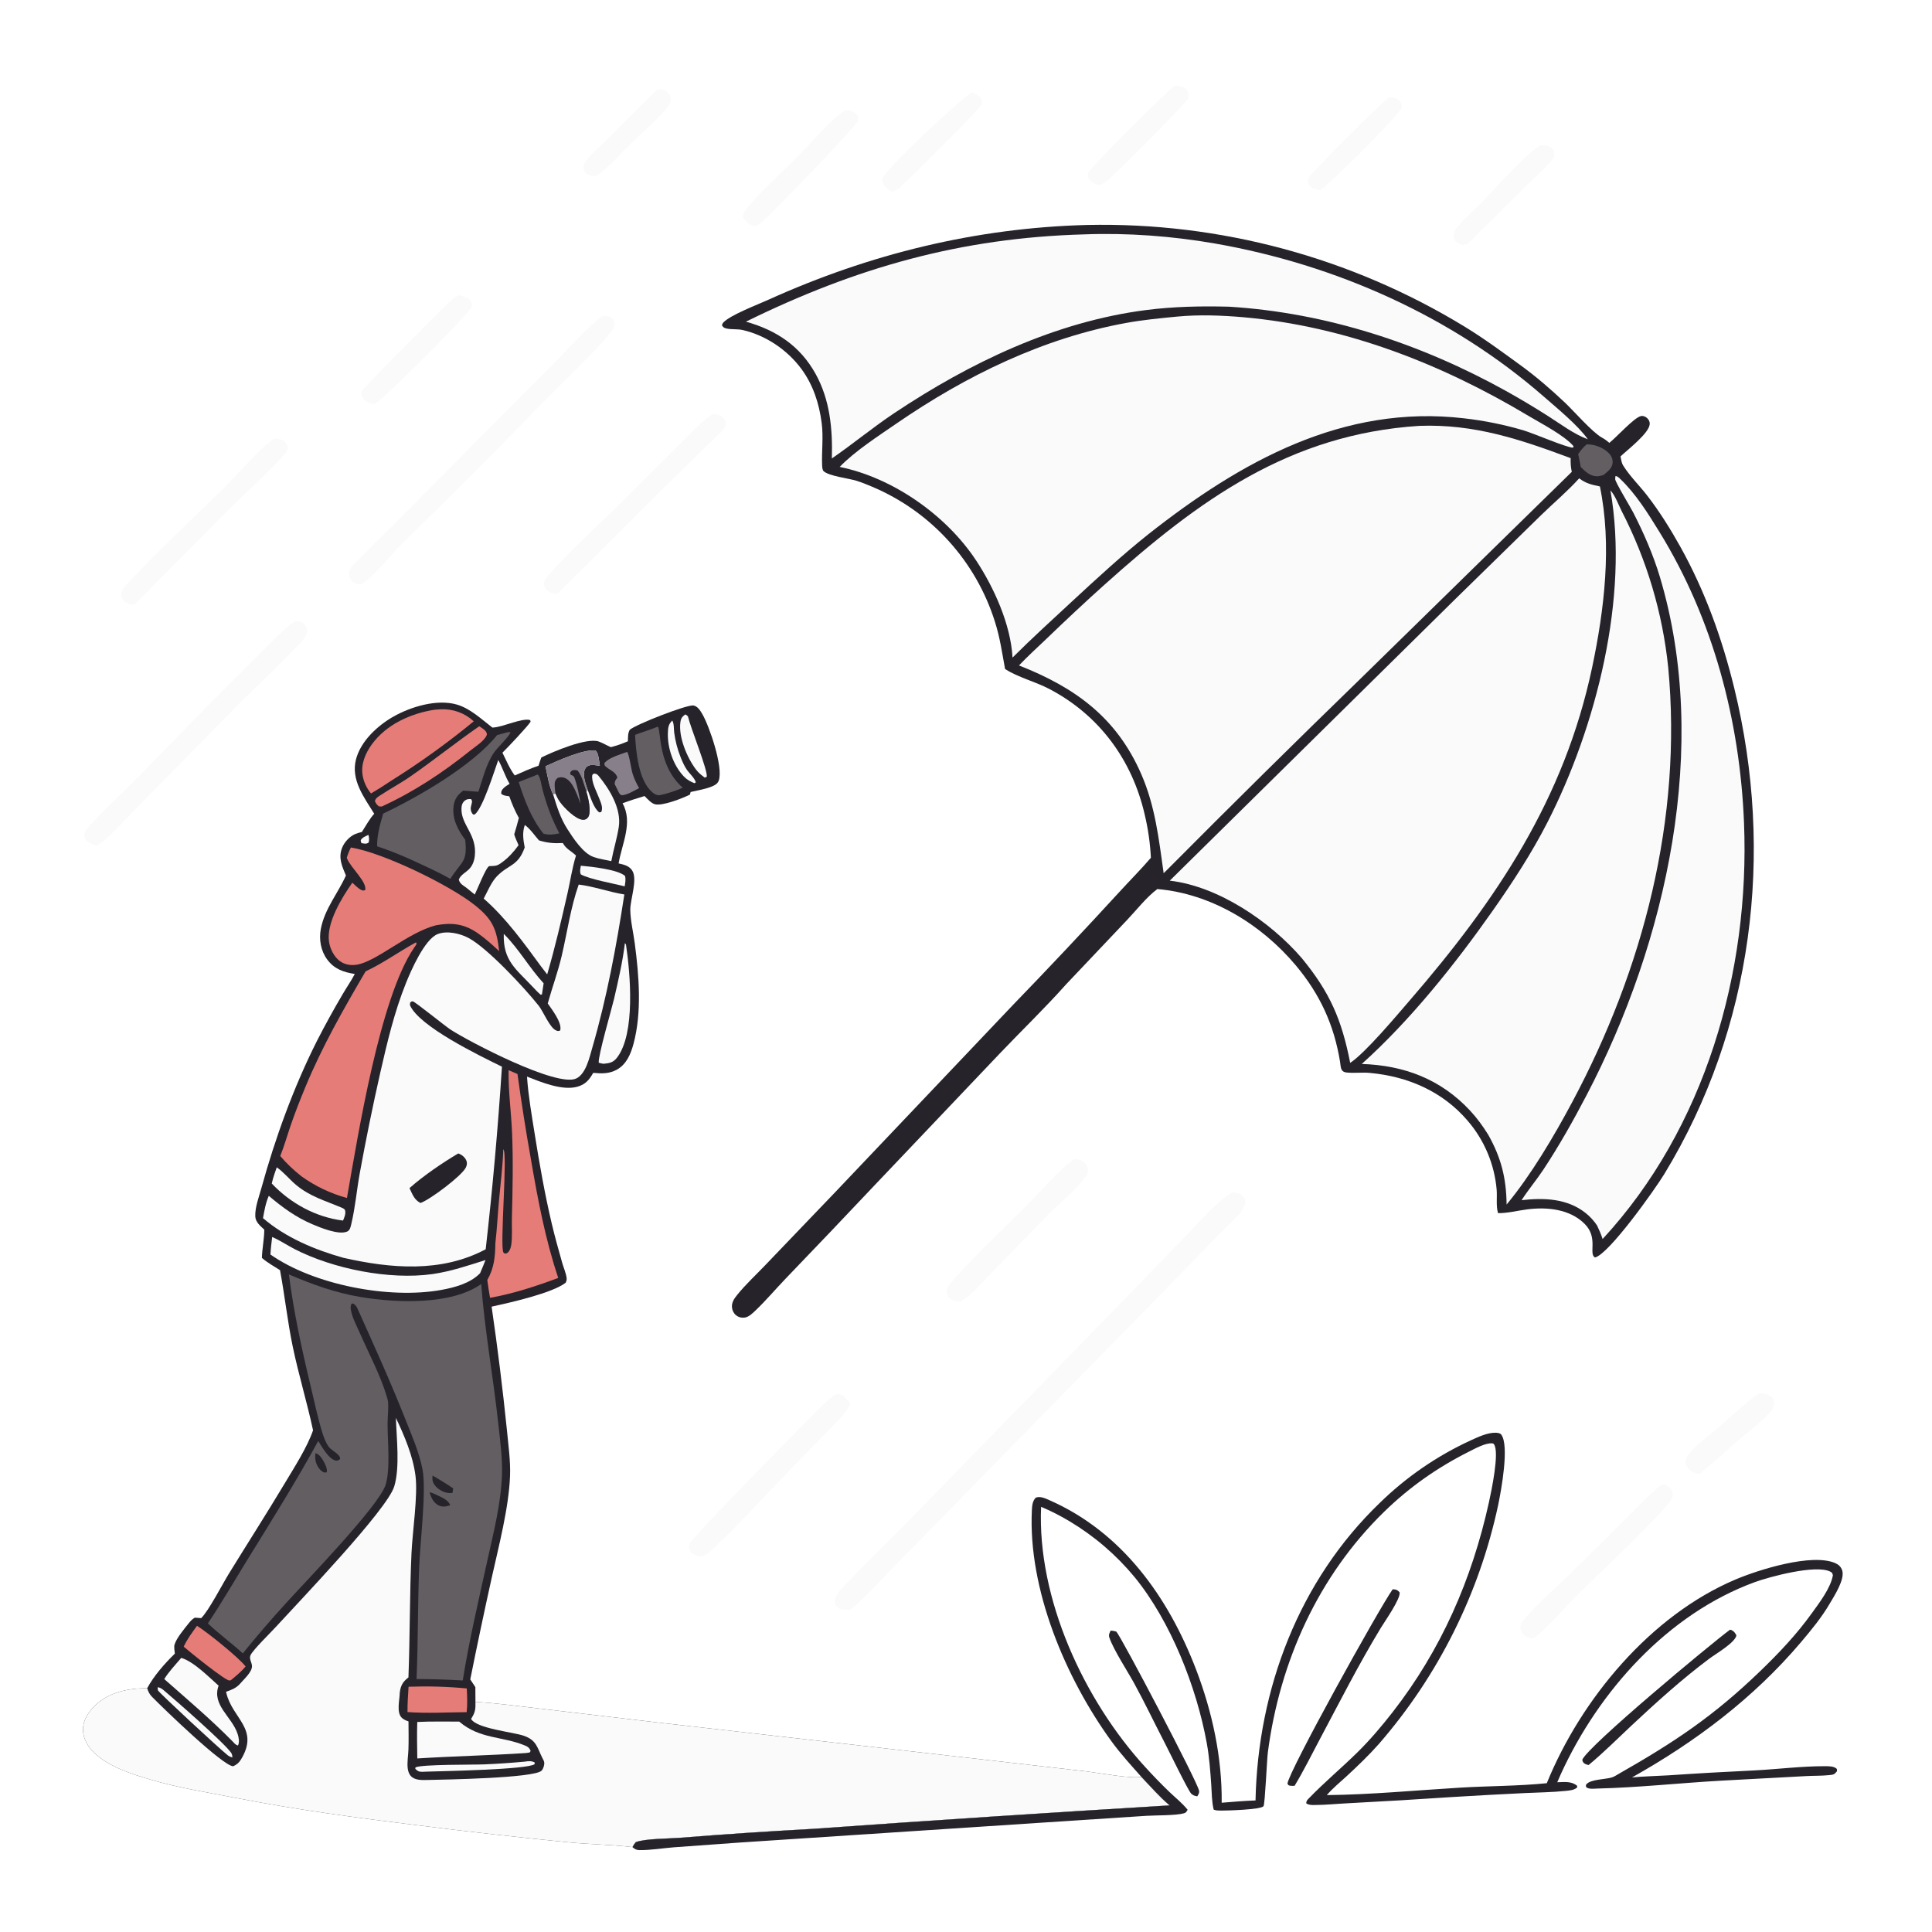
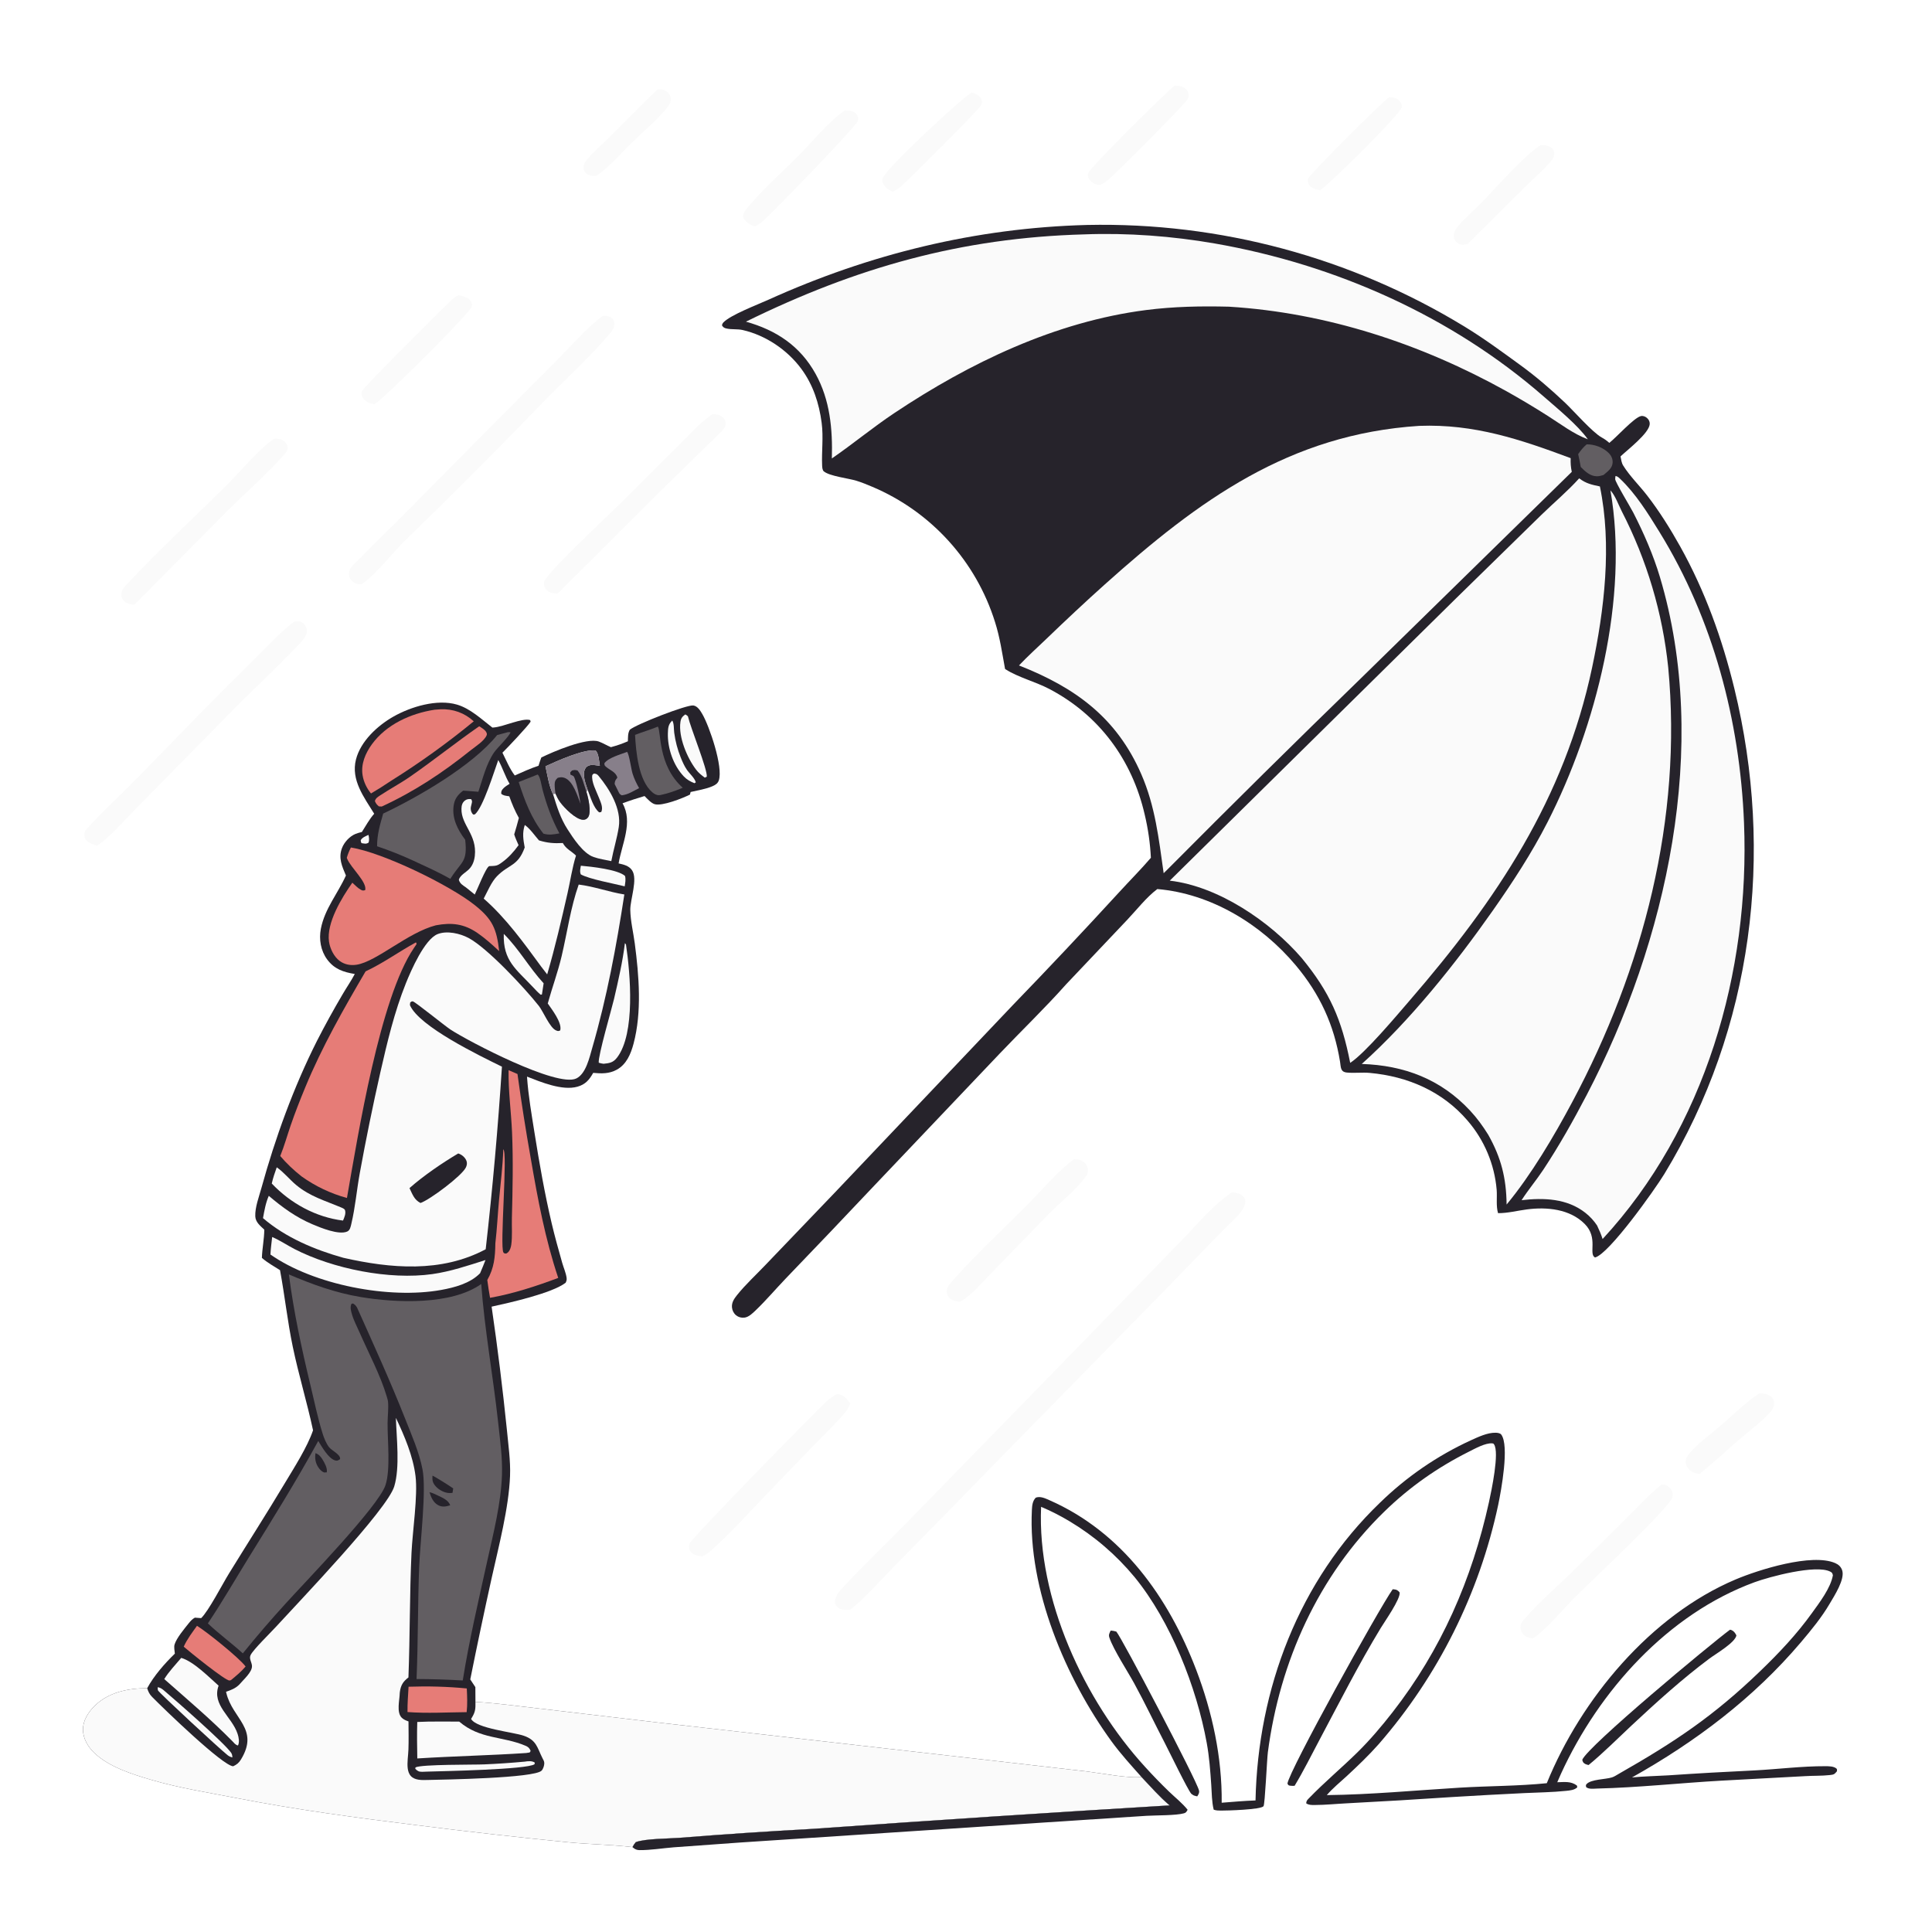
<svg xmlns="http://www.w3.org/2000/svg" version="1.1" style="display: block;" viewBox="0 0 2048 2048" width="1024" height="1024">
  <path transform="translate(0,0)" fill="rgb(255,255,255)" d="M 0 0 L 2048 0 L 2048 2048 L 0 2048 L 0 0 z" />
  <path transform="translate(0,0)" fill="rgb(38,35,43)" d="M 1152.38 238.467 C 1293.3 235.419 1432.13 272.802 1552.46 346.191 C 1573.02 358.722 1592.33 372.978 1611.78 387.135 C 1628.53 399.326 1643.94 412.629 1658.98 426.86 C 1668.32 435.697 1688.2 458.488 1697.95 463.78 C 1701 465.435 1703.36 467.17 1705.95 469.468 C 1713.68 463.36 1731.91 442.974 1739.29 441.103 C 1741.57 440.523 1744.09 441.507 1745.8 442.988 C 1747.73 444.667 1748.93 446.904 1748.78 449.515 C 1748.2 459.291 1725.06 476.893 1717.82 483.83 C 1718.55 487.199 1718.81 490.589 1720.69 493.582 C 1727.71 504.804 1737.88 514.706 1746.01 525.209 C 1758.99 541.963 1770.67 560.669 1781.01 579.18 C 1807.47 626.566 1825.65 677.296 1838.48 729.862 C 1881.12 904.605 1858.22 1090.11 1764.25 1244.5 C 1754.32 1260.81 1705.66 1329.37 1690.79 1332.99 C 1683.6 1329.26 1694.54 1312.27 1679.95 1297.52 C 1664.15 1281.54 1639.76 1279.26 1618.61 1282.02 C 1608.37 1283.36 1598.37 1286.05 1587.99 1285.99 C 1585.75 1278.53 1587.14 1269.16 1586.54 1261.32 C 1584.25 1234.22 1573.46 1208.53 1555.7 1187.94 C 1529.09 1156.85 1492.28 1141.02 1452.06 1137.33 C 1443.99 1136.58 1435.87 1137.74 1427.8 1136.95 C 1420.75 1136.27 1421.47 1131.42 1420.51 1125.5 C 1414.15 1086.34 1399.18 1053.86 1373.59 1023.33 C 1337.16 979.893 1283.95 947.277 1226.8 942.439 C 1215.14 951.22 1205.11 964.267 1195.07 974.867 L 1130.17 1043.38 C 1107.67 1068.67 1083.05 1092.33 1059.7 1116.86 L 926.784 1256.76 C 895.753 1289.67 864.552 1322.42 833.183 1355 C 822.426 1366.21 812.167 1378.36 800.961 1389.09 C 797.796 1392.12 793.547 1396.32 788.976 1396.75 C 785.722 1397.05 782.827 1396.32 780.288 1394.27 C 777.783 1392.23 776.252 1389.2 775.933 1386.01 C 775.411 1380.78 778.17 1376.74 781.298 1372.83 C 790.309 1361.58 801.626 1351.23 811.564 1340.75 L 885.002 1264.12 L 1073.23 1065.88 C 1111.48 1026.34 1149.2 986.284 1186.38 945.737 C 1197.51 933.544 1209.26 921.814 1219.99 909.286 C 1219.22 893.869 1217.03 878.557 1213.45 863.541 C 1200.12 805.507 1165.23 758.045 1112.18 730.256 C 1097.91 722.782 1078.94 717.838 1066.29 709.695 C 1065.99 709.501 1065.7 709.296 1065.4 709.096 C 1062.3 692.208 1060.01 675.866 1054.77 659.404 C 1034.58 594.809 986.993 542.368 924.657 516.017 C 919.127 513.697 913.505 511.346 907.768 509.596 C 899.025 506.93 879.707 504.846 873.326 499.717 C 871.807 498.496 871.57 495.457 871.493 493.667 C 870.833 478.315 873.016 463.833 870.992 448.236 C 868.315 427.615 861.935 407.953 849.507 391.089 C 834.665 370.948 811.773 355.463 787.315 349.852 C 781.762 348.578 775.914 349.474 770.317 348.276 C 767.71 347.718 766.611 347.072 765.284 344.825 C 765.616 343.585 765.999 342.629 766.914 341.69 C 774.697 333.705 802.982 322.969 814.417 317.792 C 921.606 269.261 1034.55 241.525 1152.38 238.467 z" />
  <path transform="translate(0,0)" fill="rgb(250,250,250)" d="M 1504.52 451.428 C 1562.71 449.286 1611.41 465.651 1664.96 485.663 C 1664.8 490.814 1665.07 495.106 1666.15 500.18 L 1442.32 719.317 C 1373.62 785.993 1305.52 853.287 1238.04 921.191 L 1233.53 925.633 C 1228.36 889.259 1224.65 854.714 1209.77 820.584 C 1183.57 760.475 1139.6 728.739 1080.17 705.403 C 1089.35 695.648 1099.39 686.68 1109.04 677.393 C 1129.49 657.714 1150.06 638.391 1171.21 619.449 C 1270.81 530.244 1366.68 460.288 1504.52 451.428 z" />
  <path transform="translate(0,0)" fill="rgb(250,250,250)" d="M 1674 507.062 C 1681.25 512.566 1687.24 513.814 1695.95 515.641 C 1708.85 577.704 1700.69 646.249 1687.71 707.604 C 1658.21 846.975 1586.55 953.811 1494.67 1060.14 C 1480.46 1076.59 1447.28 1116.24 1431.26 1126.68 C 1422.2 1080.7 1409.81 1051.98 1379.81 1015.5 C 1346.43 976.849 1291.5 939.523 1240 933.536 L 1543.04 634.686 L 1633.84 545.87 C 1647.12 532.919 1661.59 520.824 1674 507.062 z" />
-   <path transform="translate(0,0)" fill="rgb(250,250,250)" d="M 1248.07 335.579 C 1271.06 333.399 1295.46 334.283 1318.47 336.322 C 1426.27 345.876 1527.92 385.612 1620.24 440.844 C 1633.54 448.798 1658.48 461.6 1668.04 473.024 L 1667.47 474.567 C 1660.41 474.418 1625.75 459.387 1614.87 456.165 C 1594.38 450.128 1573.4 445.877 1552.18 443.459 C 1423.6 428.371 1314.92 489.383 1217.46 566.179 C 1189.37 588.547 1162.88 613.006 1136.54 637.377 C 1115.24 657.085 1093.9 676.584 1073.32 697.058 C 1071.46 662.155 1053.72 622.921 1034.76 594.159 C 1003.2 546.26 946.658 506.479 890.1 494.955 C 905.968 478.395 931.287 462.051 950.295 448.964 C 1023.88 398.302 1105.68 358.319 1194.09 342.272 C 1211.95 339.031 1230.02 337.321 1248.07 335.579 z" />
  <path transform="translate(0,0)" fill="rgb(250,250,250)" d="M 1707.13 519.833 C 1712.04 524.939 1715.88 535.604 1719.17 542.059 C 1745.73 593.646 1762.42 649.743 1768.37 707.459 C 1783.5 867.628 1741.94 1027.09 1666.77 1167.96 C 1647.46 1204.16 1623.16 1245.39 1597.06 1276.86 C 1596.73 1248.9 1591.33 1227.29 1577.61 1202.93 C 1571.91 1193.74 1565.79 1185.29 1558.41 1177.36 C 1527.32 1143.98 1488.54 1129.3 1443.51 1127.84 C 1494.82 1081.83 1542.64 1021.9 1582.33 965.386 C 1603.37 935.423 1623.72 904.287 1640.39 871.645 C 1692.07 770.432 1726.97 633.16 1707.13 519.833 z" />
  <path transform="translate(0,0)" fill="rgb(250,250,250)" d="M 1149.37 248.449 C 1195.03 246.686 1242.92 250.284 1287.91 258.136 C 1415.38 280.386 1538.92 335.161 1636.74 420.621 C 1650.52 432.662 1672.86 450.957 1683.18 465.679 C 1668.07 460.064 1654.34 449.527 1640.79 440.908 C 1626.41 431.738 1611.76 422.991 1596.87 414.678 C 1506.45 364.419 1406.27 331.46 1302.73 325.099 C 1273.34 324.366 1244.09 324.912 1214.89 328.66 C 1118.48 341.04 1027.91 384.56 947.78 438.037 C 925.13 453.154 904.198 470.562 881.801 485.974 C 882.675 454.875 879.911 423.947 864.505 396.22 C 848.023 366.557 822.742 349.972 790.726 340.977 C 907.271 283.699 1018.76 252.009 1149.37 248.449 z" />
  <path transform="translate(0,0)" fill="rgb(250,250,250)" d="M 1712.54 504.527 C 1714.55 504.944 1715.7 505.961 1717.17 507.354 C 1733.93 523.214 1747.09 544.426 1759.15 564.011 C 1815.98 656.315 1844.36 764.035 1848.72 872.003 C 1855.11 1030.18 1807.56 1195.83 1698.83 1313.42 C 1697.21 1308.38 1695.25 1303.81 1692.95 1299.05 C 1689.52 1293.94 1685.52 1289.56 1680.69 1285.74 C 1661.22 1270.33 1636.48 1269.53 1612.93 1272.25 C 1620.07 1261.14 1628.74 1250.88 1636.05 1239.82 C 1652.81 1214.47 1667.9 1187.64 1681.96 1160.73 C 1766.78 998.439 1813.17 790.748 1759.59 611.718 C 1752.6 588.34 1742.43 564.997 1731.29 543.289 C 1728.46 537.783 1712.43 511.382 1712.16 507.958 C 1712.07 506.811 1712.41 505.671 1712.54 504.527 z" />
  <path transform="translate(0,0)" fill="rgb(98,94,98)" d="M 1681.95 471.028 C 1690.18 470.891 1699.39 474.315 1705.27 480.198 C 1708.09 483.022 1709.7 486.495 1709.44 490.538 C 1709.05 496.577 1703.94 499.968 1699.73 503.554 C 1697.45 504.214 1695.12 504.896 1692.73 504.869 C 1685.54 504.79 1680.4 499.783 1675.65 495.01 C 1674.94 490.437 1673.87 485.904 1672.91 481.374 C 1675.69 477.491 1678.22 474.099 1681.95 471.028 z" />
  <path transform="translate(0,0)" fill="rgb(38,35,43)" d="M 396.661 862.607 C 385.941 845.15 371.783 826.875 377.343 805.074 C 382.284 785.703 400.179 769.185 417.008 759.635 C 435.507 749.137 463.267 740.713 484.403 746.902 C 498.553 751.046 510.499 762.446 521.936 771.265 L 523.412 771.158 C 534.059 770.342 553.667 760.775 561.995 763.319 L 562.473 764.998 C 559.559 769.809 537.806 792.822 532.597 797.904 C 536.61 805.897 540.249 814.918 545.677 822.031 C 553.972 818.369 562.214 814.533 570.854 811.742 C 571.797 808.823 572.67 805.857 573.794 803.004 C 585.882 796.977 622.308 781.43 634.867 786.097 C 639.261 787.729 643.284 790.231 647.592 792.029 C 653.86 790.344 659.637 788.381 665.584 785.78 C 665.741 781.553 665.426 777.326 667.593 773.569 C 674.257 767.85 728.042 746.828 734.979 747.828 C 739.471 748.477 742.488 753.499 744.549 757.052 C 751.901 769.722 766.822 812.974 761.955 827.286 C 760.847 830.543 758.318 832.077 755.327 833.391 C 748.156 836.542 739.708 837.715 732.098 839.555 L 731.364 842.299 C 723.832 846.11 701.701 854.91 693.86 852.428 C 690.131 851.248 685.962 846.6 683.246 843.836 C 675.358 846.157 667.628 848.657 659.924 851.533 C 671.251 871.649 659.286 894.33 655.756 915.258 C 661.123 916.454 666.666 917.691 669.966 922.493 C 676.379 931.825 667.952 953.464 668.14 964.635 C 668.335 976.202 671.363 988.483 672.881 1000.01 C 677.384 1034.19 680.544 1072.91 671.568 1106.44 C 668.676 1117.24 664.118 1128.26 653.823 1133.92 C 645.775 1138.35 637.632 1138.1 628.822 1137.29 C 624.629 1144.71 620.606 1149.54 612.131 1151.94 C 596.006 1156.49 573.473 1147.03 558.65 1141.26 C 560.013 1161.39 563.525 1181.41 566.689 1201.31 C 571.756 1233.19 577.418 1265.45 584.83 1296.87 C 588.125 1310.84 592.022 1324.73 595.929 1338.54 C 597.369 1343.63 599.894 1349.26 600.602 1354.43 C 600.924 1356.78 600.53 1357.65 599.624 1359.75 C 585.366 1370.83 540.114 1380.97 521.134 1385.11 C 527.464 1428.45 532.857 1471.93 537.309 1515.5 C 538.814 1531.74 541.302 1548.34 540.664 1564.64 C 539.333 1598.68 528.645 1639.09 521.214 1672.64 C 513.283 1708.44 505.713 1744.31 498.503 1780.26 L 503.905 1788.42 L 503.994 1804.08 C 525.503 1805.29 546.736 1808.27 568.127 1810.7 L 696.014 1825.77 L 1052.93 1866.4 L 1152.39 1877.84 C 1166.4 1879.52 1197.02 1885.47 1209.96 1883.62 C 1219.68 1893.81 1229.08 1904.75 1239.88 1913.79 C 1113.61 1921.4 987.387 1929.69 861.212 1938.69 C 814.147 1941.26 767.116 1944.42 720.13 1948.18 C 708.758 1949.05 683.723 1948.98 673.919 1952.77 C 672.528 1954.49 671.444 1956.03 670.468 1958.01 C 648.113 1955.35 625.152 1955.12 602.661 1952.93 C 549.365 1947.64 496.141 1941.63 443.005 1934.91 C 378.37 1926.94 314.178 1918.4 250.241 1905.92 C 220.333 1900.09 189.838 1895.37 160.585 1886.77 C 140.31 1880.82 115.974 1873.21 100.285 1858.46 C 93.439 1852.03 88.025 1843.13 87.953 1833.5 C 87.879 1823.67 93.733 1814.75 100.539 1808.1 C 115.301 1793.67 136.081 1789.58 156.021 1789.57 C 163.083 1776.48 174.71 1763.21 185.341 1752.93 C 185.073 1750.21 184.265 1745.93 185.028 1743.31 C 187.015 1736.49 195.655 1726.26 200.257 1720.49 C 202.081 1718.2 203.976 1716.19 206.567 1714.78 C 208.804 1714.89 211.013 1715.05 213.241 1715.28 C 221.171 1707.61 235.787 1679.24 242.818 1667.82 C 262.441 1635.95 282.626 1604.49 301.855 1572.36 C 311.775 1555.78 325.719 1534.14 331.838 1516.18 C 325.484 1486.49 316.571 1457.41 310.36 1427.66 C 304.733 1400.7 301.879 1373.45 296.826 1346.44 C 290.484 1342.35 283.232 1338.42 277.62 1333.4 C 277.929 1323.37 280.087 1313.44 280.153 1303.47 C 275.968 1299.49 270.854 1295.6 270.609 1289.33 C 270.237 1279.81 274.546 1268.62 277.077 1259.46 C 291.759 1206.26 311.188 1152.64 336.034 1103.31 C 344.677 1086.42 353.83 1069.81 363.482 1053.48 C 367.578 1046.46 372.305 1039.65 376.089 1032.48 C 364.066 1030.5 354.341 1027.33 346.754 1016.99 C 339.953 1007.72 337.98 995.691 340.125 984.527 C 344.197 963.332 358.109 947.165 366.692 928.08 C 362.591 918.343 358.479 909.524 362.55 898.92 C 364.931 892.717 370.637 886.535 376.815 883.989 C 378.99 883.093 381.338 882.505 383.615 881.927 C 387.76 875.476 391.552 868.324 396.661 862.607 z" />
  <path transform="translate(0,0)" fill="rgb(250,250,250)" d="M 419.658 1503 C 428.77 1522.15 437.833 1543.51 440.463 1564.64 C 443.063 1585.54 437.247 1623.36 436.198 1646.35 C 434.192 1690.29 434.63 1734.23 432.96 1778.16 C 427.232 1782.57 424.838 1786.4 423.85 1793.62 C 423.795 1794.02 423.772 1794.43 423.733 1794.83 C 423.625 1802.27 420.046 1815.17 425.949 1820.96 C 427.919 1822.89 430.48 1823.83 433.013 1824.78 C 433.079 1834.69 433.304 1844.67 432.958 1854.57 C 432.735 1860.94 431.423 1868.23 432.197 1874.5 C 432.562 1877.46 433.515 1880.54 435.598 1882.75 C 439.877 1887.29 447.266 1886.98 452.986 1886.85 C 470.656 1886.47 566.083 1884.91 574.06 1876.99 C 575.798 1875.27 576.962 1871.54 576.969 1869.12 C 576.976 1866.95 575.925 1865.49 574.999 1863.65 C 569.385 1852.5 568.842 1844.67 555.224 1839.96 C 543.773 1836.01 505.029 1832.37 499.364 1822.1 L 500.151 1820.84 C 503.949 1814.6 504.116 1811.34 503.994 1804.08 C 525.503 1805.29 546.736 1808.27 568.127 1810.7 L 696.014 1825.77 L 1052.93 1866.4 L 1152.39 1877.84 C 1166.4 1879.52 1197.02 1885.47 1209.96 1883.62 C 1219.68 1893.81 1229.08 1904.75 1239.88 1913.79 C 1113.61 1921.4 987.387 1929.69 861.212 1938.69 C 814.147 1941.26 767.116 1944.42 720.13 1948.18 C 708.758 1949.05 683.723 1948.98 673.919 1952.77 C 672.528 1954.49 671.444 1956.03 670.468 1958.01 C 648.113 1955.35 625.152 1955.12 602.661 1952.93 C 549.365 1947.64 496.141 1941.63 443.005 1934.91 C 378.37 1926.94 314.178 1918.4 250.241 1905.92 C 220.333 1900.09 189.838 1895.37 160.585 1886.77 C 140.31 1880.82 115.974 1873.21 100.285 1858.46 C 93.439 1852.03 88.025 1843.13 87.953 1833.5 C 87.879 1823.67 93.733 1814.75 100.539 1808.1 C 115.301 1793.67 136.081 1789.58 156.021 1789.57 C 157.206 1793.35 158.43 1795.92 161.215 1798.77 C 173.53 1811.34 236.517 1872.21 247.204 1872.3 C 251.033 1870.52 253.255 1868.71 255.476 1865.06 C 275.201 1832.65 246.485 1822.1 239.939 1794.72 L 239.626 1793.35 C 245.059 1791.47 249.62 1789.78 253.744 1785.63 C 257.887 1780.61 267.544 1772.48 267.107 1765.83 C 266.848 1761.9 263.715 1758.19 265.702 1754.3 C 268.723 1748.38 286.715 1730.83 292.559 1724.44 C 316.76 1697.96 410.438 1600.35 417.909 1575.68 C 424.074 1555.33 420.324 1524.54 419.658 1503 z" />
  <path transform="translate(0,0)" fill="rgb(98,94,98)" d="M 306.218 1350.96 C 331.159 1361.58 355.572 1370.45 382.506 1374.93 C 419.584 1381.09 478.43 1383.74 510.116 1361.08 C 513.611 1409.11 522.795 1459.24 528.032 1507.58 C 530.027 1526 532.72 1544.7 532.124 1563.25 C 531.148 1593.62 523.023 1625.22 516.488 1654.83 C 507.238 1696.75 497.311 1738.98 490.537 1781.36 C 474.229 1780.41 457.899 1779.9 441.563 1779.84 C 443.241 1740.24 442.786 1700.6 444.335 1661 C 445.379 1634.28 452.21 1579.62 447.831 1557.37 C 444.224 1539.06 436.357 1521.28 429.509 1503.96 C 413.756 1464.12 396.011 1425.16 378.489 1386.08 C 377.534 1384.52 376.92 1383.62 375.391 1382.53 C 373.865 1381.44 374.525 1381.7 372.591 1382.07 C 370.847 1385.73 372.057 1389.64 373.15 1393.42 C 375.025 1399.89 378.541 1406.46 381.245 1412.64 C 390.54 1433.92 403.541 1458.32 409.987 1480.42 L 410.492 1482.2 C 410.82 1483.32 411.187 1484.41 411.3 1485.59 C 411.999 1492.92 410.909 1501.07 410.85 1508.47 C 410.702 1527.04 414.118 1557.55 408.628 1574.33 C 401.3 1596.72 323.862 1676.53 303.305 1699.25 C 287.472 1716.58 272.165 1734.38 257.406 1752.63 C 245.382 1741.68 232.137 1732.1 220.344 1720.86 C 235.599 1698.18 249.329 1674.23 263.723 1650.98 C 288.969 1610.2 314.342 1569.57 337.358 1527.47 C 341.13 1533.57 348.025 1545.82 354.994 1548.03 C 357.57 1548.85 358.43 1548.1 360.452 1546.77 C 361.483 1542.04 351.588 1537.68 348.798 1534.06 C 345.776 1530.14 343.522 1524.57 342.045 1519.86 C 336.811 1503.19 333.216 1485.6 329.136 1468.61 C 319.63 1429.02 311.483 1391.41 306.218 1350.96 z" />
  <path transform="translate(0,0)" fill="rgb(38,35,43)" d="M 458.442 1564.26 C 460.045 1564.63 478.007 1575.88 480.418 1577.8 L 479.684 1582.47 C 478.125 1582.64 478.08 1582.7 476.464 1582.68 C 471.245 1582.63 465.234 1579.4 461.841 1575.53 C 458.525 1571.75 458.125 1569.21 458.442 1564.26 z" />
  <path transform="translate(0,0)" fill="rgb(38,35,43)" d="M 455.294 1581.8 C 458.235 1582.42 460.816 1583.69 463.498 1584.99 C 468.714 1587.53 475.25 1589.97 477.231 1595.68 C 472.738 1597.02 468.814 1597.88 464.476 1595.54 C 459.281 1592.73 456.897 1587.18 455.294 1581.8 z" />
  <path transform="translate(0,0)" fill="rgb(38,35,43)" d="M 334.446 1540.41 C 338.227 1541.77 340.152 1544.23 342.164 1547.59 C 344.294 1551.13 347.326 1556.65 346.345 1560.77 L 343.454 1560.87 C 340.876 1559.76 338.968 1557.73 337.441 1555.41 C 334.365 1550.72 333.579 1545.84 334.446 1540.41 z" />
  <path transform="translate(0,0)" fill="rgb(250,250,250)" d="M 613.451 937.67 C 629.766 939.666 645.524 945.567 661.831 948.169 C 653.366 1003.26 643.345 1057.31 627.785 1110.88 C 624.879 1120.89 621.15 1138.34 610.867 1143.24 C 590.414 1152.98 497.183 1104.17 477.608 1091.42 C 471.767 1087.61 440.315 1062.14 437.74 1061.55 C 436.283 1061.22 435.936 1061.91 434.824 1062.68 L 434.527 1065.44 C 444.061 1088.03 508.157 1119 532.078 1130.71 C 527.905 1195.36 522.164 1259.9 514.858 1324.27 C 467.764 1349.43 414.025 1344.67 363.862 1333.29 C 333.387 1324.71 302.962 1311.99 278.792 1291.27 C 280.266 1283.21 281.623 1275.17 284.929 1267.63 C 299.398 1279.92 313.703 1290.4 331.321 1297.84 C 339.786 1301.41 359.262 1309.5 368.112 1305.45 C 371.158 1304.05 371.738 1300.23 372.456 1297.22 C 376.605 1279.8 378.146 1261.39 381.353 1243.73 C 387.867 1207.97 395.134 1172.36 403.149 1136.91 C 410.465 1104.78 418 1072.82 430.318 1042.15 C 435.635 1028.91 450.051 995.61 463.974 990.156 C 473.842 986.29 487.714 989.488 496.719 994.305 C 516.806 1005.05 555.989 1047.08 571.171 1066.26 C 575.817 1072.13 582.863 1089.6 589.423 1092.27 C 591.395 1093.07 591.718 1093.2 593.726 1092.39 C 593.825 1092.07 593.967 1091.76 594.022 1091.42 C 595.369 1083.31 584.89 1069.9 580.647 1063.72 C 585.281 1046.92 591.377 1030.47 595.372 1013.5 C 601.238 988.587 604.921 961.773 613.451 937.67 z" />
  <path transform="translate(0,0)" fill="rgb(38,35,43)" d="M 485.753 1222.71 C 486.215 1222.89 486.681 1223.05 487.138 1223.25 C 490.43 1224.63 493.618 1227.64 494.653 1231.12 C 495.315 1233.34 494.823 1235.52 493.84 1237.56 C 489.561 1246.45 455.745 1271.76 445.747 1275.22 C 439.031 1271.8 437.182 1265.9 434.079 1259.44 C 448.895 1246.34 468.732 1232.79 485.753 1222.71 z" />
  <path transform="translate(0,0)" fill="rgb(230,124,119)" d="M 440.898 998.967 C 441.338 999.407 441.405 1000.1 441.618 1000.69 L 438.8 1004.88 C 402.66 1057.87 379.647 1202.3 367.782 1269.91 C 350.5 1265.19 334.197 1257.44 319.636 1247 C 311.554 1240.64 303.7 1233.29 297.069 1225.43 C 301.315 1214.94 304.36 1203.96 308.023 1193.26 C 312.696 1179.61 318.033 1166.08 323.538 1152.74 C 341.379 1109.52 364.009 1069.92 387.542 1029.7 C 406.283 1020.96 422.8 1008.81 440.898 998.967 z" />
  <path transform="translate(0,0)" fill="rgb(230,124,119)" d="M 371.995 898.37 C 406.106 903.902 476.664 938.239 503.318 959.491 C 522.128 974.489 526.454 984.613 529.159 1008.24 C 521.879 1001.53 514.394 994.675 506.216 989.057 C 491.929 979.245 478.856 977.699 462.044 980.853 C 432.151 988.568 399.335 1019.29 378.082 1022.64 C 371.717 1023.65 365.339 1022.55 360.099 1018.67 C 353.973 1014.13 349.851 1005.64 348.76 998.214 C 345.839 978.331 362.407 951.462 373.492 935.696 C 376.252 938.175 379.343 941.524 382.619 943.239 C 384.572 944.261 385.132 944.117 387.11 943.564 C 389.372 935.199 371.996 919.928 368.097 910.544 C 367.93 910.142 367.771 909.736 367.608 909.332 C 368.741 905.403 370.094 901.991 371.995 898.37 z" />
  <path transform="translate(0,0)" fill="rgb(250,250,250)" d="M 556.307 874.513 C 561.845 878.389 566.819 885.696 571.325 890.851 C 580.226 893.609 587.328 894.148 596.595 893.639 C 600.169 900.155 605.561 902.023 610.578 906.953 C 606.506 920.049 604.678 933.318 601.645 946.634 C 595.071 975.493 588.366 1004.48 580.034 1032.89 L 573.672 1024.63 C 555.401 999.681 536.122 972.909 512.749 952.55 C 516.773 944.992 520.841 934.961 526.811 928.836 C 539.333 915.992 549.012 918.524 556.209 898.376 C 554.676 889.911 553.48 882.9 556.307 874.513 z" />
  <path transform="translate(0,0)" fill="rgb(98,94,98)" d="M 538.492 776.101 L 541.138 776.157 C 540.345 780.123 527.056 792.778 523.857 797.444 C 515.405 809.771 511.811 825.292 507.097 839.301 L 491.005 838.08 C 485.155 842.581 481.843 846.874 480.837 854.382 C 479.04 867.798 485.366 879.901 493.136 890.197 C 495.725 914.08 489.591 912.585 478.13 930.427 L 477.384 931.608 C 464.792 924.485 451.56 918.592 438.45 912.5 C 425.831 906.651 412.899 901.502 399.713 897.076 C 399.714 884.545 402.78 874.314 406.193 862.416 C 443.271 844.899 501.014 811.555 526.987 779.193 L 538.492 776.101 z" />
  <path transform="translate(0,0)" fill="rgb(230,124,119)" d="M 539.123 1134.44 L 548.558 1138.5 C 552.698 1168.68 557.437 1198.77 562.772 1228.76 C 570.181 1271.75 577.865 1313.17 591.75 1354.64 C 568.608 1363.34 543.859 1371.44 519.475 1375.73 C 518.327 1369.46 517.405 1363.19 516.555 1356.88 C 523.849 1344.06 524.879 1332.42 525.097 1317.99 C 526.872 1302.62 527.599 1287.1 529.027 1271.68 C 530.676 1253.9 532.933 1236.17 533.495 1218.3 C 538.442 1221.11 529.603 1321.44 533.651 1327.67 C 534.47 1328.93 535.207 1328.65 536.556 1328.85 C 537.472 1328.29 538.264 1327.89 539.002 1327.05 C 540.7 1325.11 541.622 1321.92 541.976 1319.43 C 543.217 1310.65 542.384 1300.16 542.621 1291.19 C 543.418 1261.11 544.073 1230.44 542.789 1200.38 C 541.843 1178.23 538.754 1156.73 539.123 1134.44 z" />
  <path transform="translate(0,0)" fill="rgb(250,250,250)" d="M 578.243 812.318 C 589.965 806.884 618.76 793.912 631.382 795.544 C 634.673 798.883 635.089 807.122 635.859 811.793 C 632.776 811.389 627.615 810.298 624.619 811.368 C 622.459 812.14 621.243 813.063 620.199 815.082 C 616.931 821.403 621.023 831.35 623.044 837.556 C 625.901 844.723 629.094 856.422 635.191 861.158 L 637.378 860.763 C 639.56 855.9 636.773 850.549 634.979 845.826 C 632.461 839.192 626.502 828.612 627.894 821.432 L 629.466 820.012 C 631.961 820.165 632.965 820.586 634.607 822.574 C 646.377 836.825 658.898 857.545 655.926 876.714 C 654.042 888.859 650.274 900.75 648.009 912.842 C 641.891 911.522 635.16 910.524 629.265 908.485 C 618.115 904.629 607.746 888.651 601.618 879.121 C 594.151 867.508 590.324 855.141 586.316 842.067 C 581.949 833.188 580.341 821.987 578.243 812.318 z" />
  <path transform="translate(0,0)" fill="rgb(135,127,138)" d="M 578.243 812.318 C 589.965 806.884 618.76 793.912 631.382 795.544 C 634.673 798.883 635.089 807.122 635.859 811.793 C 632.776 811.389 627.615 810.298 624.619 811.368 C 622.459 812.14 621.243 813.063 620.199 815.082 C 616.931 821.403 621.023 831.35 623.044 837.556 L 621.665 839.572 C 623.584 845.232 627.056 860.843 623.554 866.124 C 622.292 868.026 620.466 869.064 618.17 869.01 C 610.402 868.828 598.298 856.485 593.826 850.404 C 591.749 847.581 590.219 844.425 588.792 841.238 L 586.316 842.067 C 581.949 833.188 580.341 821.987 578.243 812.318 z" />
  <path transform="translate(0,0)" fill="rgb(38,35,43)" d="M 615.442 852.244 C 614.035 843.417 612.15 833.513 609.164 825.08 C 608.146 822.207 607.483 822.461 604.682 821.134 L 604.455 818.734 L 606.329 816.773 C 609.025 816.12 609.607 816.06 612.271 816.782 C 617.211 822.836 619.229 832.214 621.665 839.572 C 623.584 845.232 627.056 860.843 623.554 866.124 C 622.292 868.026 620.466 869.064 618.17 869.01 C 610.402 868.828 598.298 856.485 593.826 850.404 C 591.749 847.581 590.219 844.425 588.792 841.238 C 588.353 837.986 587.948 834.68 587.973 831.393 C 587.997 828.11 588.859 826.736 591.194 824.534 C 593.956 823.884 595.743 823.55 598.538 824.601 C 607.642 828.024 612.169 843.84 615.442 852.244 z" />
  <path transform="translate(0,0)" fill="rgb(230,124,119)" d="M 460.722 752.322 C 462.799 752.126 464.88 751.977 466.963 751.874 C 480.185 751.272 492.486 755.691 502.197 764.635 C 474.303 787.559 444.96 808.661 414.352 827.81 C 407.469 832.463 400.442 836.899 393.28 841.11 C 388.744 835.644 385.472 828.773 384.349 821.736 C 382.457 809.881 387.328 798.495 394.163 789.061 C 409.503 767.886 435.473 756.231 460.722 752.322 z" />
  <path transform="translate(0,0)" fill="rgb(250,250,250)" d="M 528.179 805.653 C 532.756 813.727 535.316 822.707 540.196 830.852 C 538.139 832.21 535.621 833.672 533.879 835.422 C 531.913 837.397 531.151 838.627 531.315 841.374 C 533.43 843.352 535.795 843.446 538.539 843.909 L 539.866 844.125 C 542.72 852.192 545.843 859.574 550.016 867.051 C 548.545 872.921 546.828 878.695 545.08 884.487 C 546.253 888.384 548.109 892.17 549.703 895.915 C 544.694 902.808 539.213 909.007 532.276 914.037 C 531.807 914.377 531.328 914.702 530.857 915.04 C 527.736 917.278 526.118 917.828 522.195 917.982 C 522.053 917.988 518.941 918.05 518.628 918.127 C 515.27 918.96 505.679 943.639 503.265 948.252 L 493.982 940.744 C 490.475 938.29 487.615 936.834 486.367 932.579 C 487.756 927.772 493.787 924.823 497.196 921.381 C 500.999 917.542 502.757 912.482 503.332 907.204 C 505.797 884.598 488.806 874.701 489.161 857.376 C 489.232 853.909 489.953 850.968 492.692 848.709 C 494.628 847.111 497.108 846.775 499.484 847.165 C 500.802 849.338 500.39 850.058 499.85 852.469 C 499.515 853.969 498.989 855.539 498.99 857.089 C 498.99 859.55 499.872 861.738 501.59 863.466 L 503.423 863.27 C 512.182 855.769 523.552 818.474 528.179 805.653 z" />
  <path transform="translate(0,0)" fill="rgb(250,250,250)" d="M 288.507 1311.28 C 296.41 1314.6 304.214 1319.9 311.871 1323.87 C 352.692 1345.03 413.023 1357.01 458.262 1350.6 C 477.563 1347.87 496.121 1341.57 514.634 1335.69 C 512.889 1340.4 510.858 1345.02 508.919 1349.66 C 498.475 1360.44 481.854 1364.84 467.506 1367.42 C 412.426 1377.33 332.727 1362.08 286.686 1329.86 C 286.953 1323.67 287.839 1317.43 288.507 1311.28 z" />
  <path transform="translate(0,0)" fill="rgb(250,250,250)" d="M 442.322 1825.36 C 457.06 1824.6 472.01 1825.05 486.779 1824.95 C 508.616 1843.78 532.902 1840.32 556.903 1850.5 C 559.977 1851.8 561.293 1853.02 562.504 1856.09 L 561.491 1857.69 L 557.754 1858.27 C 519.304 1860.83 480.813 1861.59 442.356 1864.03 C 442.131 1851.13 441.896 1838.26 442.322 1825.36 z" />
  <path transform="translate(0,0)" fill="rgb(250,250,250)" d="M 192.124 1757.41 C 205.449 1761.41 221.202 1777.57 231.722 1786.87 C 224.26 1807.55 245.969 1819.78 251.89 1838.04 C 253.062 1841.65 254.103 1846.75 252.267 1850.27 C 249.548 1849.76 248.049 1847.43 246.113 1845.5 C 223.495 1822.53 198.297 1801.24 174.115 1779.89 C 179.061 1771.86 186.058 1764.63 192.124 1757.41 z" />
  <path transform="translate(0,0)" fill="rgb(230,124,119)" d="M 507.981 769.875 C 510.273 771.304 513.865 773.418 515.266 775.806 C 515.976 777.016 516.412 778.126 515.857 779.454 C 513.339 785.483 504.17 791.147 499.081 795.225 C 469.334 819.062 439.358 838.976 404.671 854.967 L 401.611 854.786 C 399.439 852.915 398.518 851.884 397.391 849.144 C 398.271 846.177 400.14 845.016 402.697 843.325 C 413.397 836.25 424.742 830.248 435.294 822.902 C 459.918 805.759 483.381 786.968 507.981 769.875 z" />
  <path transform="translate(0,0)" fill="rgb(250,250,250)" d="M 662.429 999.775 L 663.56 1001.12 C 668.192 1032.1 673.732 1095.68 654.067 1121.13 C 650.005 1126.39 646.164 1127.01 639.786 1127.65 C 637.984 1127.44 636.426 1127.06 634.696 1126.52 C 633.775 1119.6 648.63 1068.76 650.898 1058.95 C 655.387 1039.55 660.031 1019.55 662.429 999.775 z" />
  <path transform="translate(0,0)" fill="rgb(98,94,98)" d="M 697.299 770.243 C 701.088 774.484 696.799 811.068 723.754 835.052 C 716.075 838.306 708.238 841.114 700.057 842.776 C 699.625 842.828 699.195 842.916 698.76 842.932 C 695.828 843.046 693.571 841.641 691.422 839.802 C 676.775 827.266 674.163 796.808 673.174 779.008 C 681.146 775.861 689.372 773.626 697.299 770.243 z" />
  <path transform="translate(0,0)" fill="rgb(230,124,119)" d="M 433.093 1788 C 453.387 1787.29 474.632 1787.84 494.826 1789.83 C 495.201 1798.02 495.623 1806.81 494.67 1814.95 C 473.945 1815.14 452.634 1816.4 431.979 1814.84 C 431.845 1805.9 432.578 1796.92 433.093 1788 z" />
  <path transform="translate(0,0)" fill="rgb(230,124,119)" d="M 208.818 1723.43 C 219.125 1729.71 253.682 1757.51 260.358 1766.55 C 255.702 1772.06 250.353 1776.45 244.799 1781.02 C 244.304 1781.15 243.822 1781.35 243.314 1781.41 C 239.177 1781.92 200.72 1750.78 194.756 1745.56 C 198.299 1737.6 203.782 1730.48 208.818 1723.43 z" />
  <path transform="translate(0,0)" fill="rgb(250,250,250)" d="M 293.356 1237.42 C 300.459 1242.22 307.109 1250.47 313.935 1256.15 C 328.638 1268.38 344.725 1272.8 361.88 1280.06 C 363.207 1280.62 365.295 1281.46 365.741 1282.91 C 366.851 1286.51 365.01 1290.6 363.6 1293.86 C 334.675 1290.25 308.052 1275.61 288.076 1254.59 C 289.416 1248.68 291.314 1243.12 293.356 1237.42 z" />
  <path transform="translate(0,0)" fill="rgb(98,94,98)" d="M 569.99 820.991 C 572.777 823.396 573.966 832.63 575 836.567 C 579.322 853.029 584.914 868.37 592.985 883.403 C 587.017 884.542 581.978 885.463 576.055 883.71 C 563.039 867.198 556.239 848.819 549.841 828.988 L 569.99 820.991 z" />
  <path transform="translate(0,0)" fill="rgb(135,127,138)" d="M 664.809 797.015 C 667.174 800.46 668.964 814.929 670.58 820.137 C 672.284 825.629 674.66 830.433 677.474 835.432 C 671.569 838.415 665.797 842.349 659.154 843.048 C 656.359 841.773 656.241 840.471 654.876 837.791 L 651.544 831.094 C 651.745 827.595 652.413 827.078 654.423 824.332 C 652.88 818.34 646.77 816.596 642.548 812.957 C 640.804 811.452 640.789 811.288 640.653 809.094 C 645.117 803.025 657.777 799.759 664.809 797.015 z" />
  <path transform="translate(0,0)" fill="rgb(250,250,250)" d="M 534.026 989.947 C 549.951 1005.69 561.089 1025.88 576.283 1042.35 L 574.46 1054.21 L 573.073 1054.4 C 570.119 1051.91 567.581 1049.18 564.946 1046.36 C 547.221 1027.42 533.082 1018.54 534.026 989.947 z" />
  <path transform="translate(0,0)" fill="rgb(250,250,250)" d="M 726.449 757.301 C 727.611 757.837 728.259 758.447 729.205 759.29 C 732.399 772.662 750.074 815.692 749.239 823.344 L 747.113 824.352 C 743.67 821.776 740.517 819.326 737.889 815.873 C 728.392 803.394 719.03 781.258 721.264 765.432 C 721.843 761.333 723.182 759.704 726.449 757.301 z" />
  <path transform="translate(0,0)" fill="rgb(250,250,250)" d="M 556.231 1867.41 C 559.611 1866.83 563.951 1866.39 566.876 1868.43 L 566.648 1870.14 C 558.807 1875.85 468.219 1877.51 452.766 1877.99 C 451.035 1878.1 449.303 1878.16 447.569 1878.19 C 444.067 1878.21 442.66 1877.44 440.236 1875.01 L 440.419 1873.53 C 446.822 1870.16 502.374 1870.82 513.225 1870.32 C 527.582 1869.71 541.922 1868.74 556.231 1867.41 z" />
  <path transform="translate(0,0)" fill="rgb(250,250,250)" d="M 615.73 917.696 C 626.736 918.649 654.862 921.666 662.524 928.509 C 663.585 932.229 662.757 935.805 662.208 939.551 C 650.701 936.641 624.714 931.973 615.669 926.887 C 614.361 923.778 615.197 920.897 615.73 917.696 z" />
  <path transform="translate(0,0)" fill="rgb(250,250,250)" d="M 167.135 1788.52 C 169.924 1788.88 171.72 1790.19 173.814 1791.96 C 186.378 1802.6 237.838 1847.57 245.032 1858.05 C 246.104 1859.61 246.232 1861.13 246.384 1862.96 C 244.399 1862.47 242.971 1861.87 241.331 1860.6 C 233.432 1854.48 168.543 1794.41 167.488 1791.91 C 167.047 1790.86 167.253 1789.65 167.135 1788.52 z" />
  <path transform="translate(0,0)" fill="rgb(250,250,250)" d="M 712.614 763.822 C 714.691 766.918 714.175 772.924 714.706 776.762 C 715.894 785.7 718.191 794.456 721.544 802.826 C 723.34 807.322 725.371 811.967 728.109 815.98 C 730.833 819.974 736.398 824.718 737.582 829.332 L 736.13 830.227 C 731.743 828.455 728.194 826.536 724.887 823.067 C 713.795 811.431 707.53 793.189 707.974 777.247 C 708.133 771.556 708.408 767.849 712.614 763.822 z" />
  <path transform="translate(0,0)" fill="rgb(250,250,250)" d="M 390.563 885.004 C 391.249 887.5 391.587 890.733 390.726 893.184 C 387.919 894.97 386.53 894.198 383.3 893.782 C 382.501 892.62 382.522 892.003 382.362 890.633 C 384.2 887.571 387.471 886.498 390.563 885.004 z" />
  <path transform="translate(0,0)" fill="rgb(38,35,43)" d="M 1330.9 1908.55 C 1333.42 1790.53 1376.87 1675.46 1462.86 1592.9 C 1490.91 1565.55 1523.44 1543.21 1559.03 1526.84 C 1566.87 1523.31 1576.69 1518.56 1585.45 1518.76 C 1587.29 1518.8 1590.15 1519.12 1591.32 1520.63 C 1600.24 1532.19 1591.24 1580.34 1588.14 1595.29 C 1568.1 1689.18 1524.52 1776.44 1461.5 1848.86 C 1450.83 1860.9 1439.29 1871.93 1427.49 1882.85 C 1420.5 1889.32 1412.63 1895.63 1406.48 1902.89 C 1453.35 1902.37 1500.6 1897.83 1547.41 1895 C 1578.01 1893.14 1609.21 1893.37 1639.66 1890.27 C 1675.91 1801.11 1749.72 1712.47 1839.59 1674.38 C 1864.28 1663.91 1920.67 1646.22 1945.37 1656.93 C 1948.88 1658.45 1951.43 1660.75 1952.72 1664.42 C 1956.05 1673.96 1944.43 1691.63 1939.56 1699.97 C 1931.13 1714.4 1919.82 1728.16 1909.02 1740.91 C 1858.96 1799.98 1797.26 1846.45 1729.98 1884.15 C 1742.79 1882.92 1755.64 1882.72 1768.48 1881.94 C 1798.97 1879.87 1829.47 1878.13 1860 1876.7 C 1884.74 1875.42 1910.13 1872.14 1934.86 1872.25 C 1938.42 1872.26 1943.75 1872.24 1946.62 1874.66 C 1947.66 1875.54 1947.24 1876.41 1947.22 1877.64 C 1944.44 1881.03 1943.79 1881.18 1939.43 1881.66 C 1931.05 1882.59 1922.14 1882.24 1913.68 1882.78 L 1824.52 1887.58 C 1780.67 1890.05 1736.89 1894.88 1692.95 1895.95 C 1689.41 1896.04 1684.22 1896.86 1681.38 1894.43 C 1681.2 1892.96 1680.71 1892.43 1681.82 1891.22 C 1686.6 1885.99 1701.79 1886.33 1708.77 1884.11 C 1711.22 1883.33 1713.59 1881.71 1715.81 1880.44 C 1775.66 1846.32 1816.55 1819.08 1866.17 1771.2 C 1886.06 1752.02 1904.61 1732.36 1920.77 1709.87 C 1928.7 1698.83 1940.61 1683.36 1942.95 1669.8 C 1942.28 1667.6 1942.32 1667.1 1940.14 1665.98 C 1924.94 1658.2 1875.72 1671.41 1859.88 1677.23 C 1767.82 1711.01 1694.9 1792.58 1654.75 1880.16 C 1653.35 1883.15 1652.03 1886.18 1650.76 1889.24 C 1658.42 1889.11 1665.13 1887.92 1671.58 1892.73 L 1672.01 1894.59 C 1669 1897.59 1664.1 1897.97 1660.06 1898.39 C 1645.52 1899.92 1630.59 1900.04 1615.98 1900.75 C 1590.46 1901.98 1564.95 1903.37 1539.45 1904.93 C 1502.62 1907.41 1465.77 1909.61 1428.91 1911.52 C 1417.1 1912.09 1405.18 1913.35 1393.38 1913.39 C 1390.31 1913.39 1387.18 1913.45 1384.62 1911.58 C 1384.79 1908.85 1385.78 1908.04 1387.6 1906.16 C 1403.88 1889.3 1422.17 1874.04 1438.91 1857.58 C 1452.27 1844.44 1464.56 1829.92 1476.08 1815.16 C 1527.73 1748.92 1560.29 1674.24 1578.33 1592.48 C 1580.99 1580.43 1589.69 1539.27 1583.68 1531.02 C 1583.02 1530.11 1582.88 1530.11 1581.72 1530.02 C 1574.57 1529.47 1563.83 1535.45 1557.51 1538.62 C 1523.98 1555.43 1494.31 1576.2 1467.44 1602.36 C 1397.4 1670.55 1356.67 1761.2 1343.98 1857.49 C 1343 1864.96 1340.93 1912.59 1339.39 1914.65 C 1336.63 1918.33 1300.64 1919.34 1294.23 1919.3 C 1291.51 1919.29 1289.15 1919.26 1286.57 1918.31 C 1284.49 1909.91 1284.58 1900.7 1283.98 1892.07 C 1282.96 1877.16 1281.89 1862.4 1279.21 1847.68 C 1268.44 1788.51 1240.94 1718.62 1202.77 1671.87 C 1183.31 1648.32 1159.97 1628.28 1133.75 1612.61 C 1124.08 1606.8 1114.01 1601.68 1103.61 1597.28 C 1099.31 1694.66 1149.15 1802.41 1214.1 1873.25 C 1222.24 1882.21 1230.67 1890.9 1239.38 1899.31 C 1245.85 1905.54 1253.35 1911.4 1258.93 1918.45 C 1257.68 1920.47 1257.46 1921.49 1255.06 1922.18 C 1246.7 1924.57 1225.32 1924.24 1215.39 1924.84 L 1123.45 1930.84 L 784.332 1953.16 L 714.183 1958.23 C 702.315 1959.18 689.746 1961.3 677.919 1961.2 C 675.567 1961.18 673.675 1960.58 671.813 1959.13 C 671.353 1958.77 670.916 1958.39 670.468 1958.01 C 671.444 1956.03 672.528 1954.49 673.919 1952.77 C 683.723 1948.98 708.758 1949.05 720.13 1948.18 C 767.116 1944.42 814.147 1941.26 861.212 1938.69 C 987.387 1929.69 1113.61 1921.4 1239.88 1913.79 C 1229.08 1904.75 1219.68 1893.81 1209.96 1883.62 C 1199.1 1871.39 1187.91 1859.2 1178.28 1845.96 C 1129.7 1779.13 1089.58 1684.59 1093.85 1600.5 C 1094.09 1595.79 1094.53 1591.1 1097.96 1587.58 C 1102.65 1585.77 1107.93 1588.27 1112.26 1590.18 C 1189.64 1624.17 1238.59 1693.18 1267.97 1769.95 C 1285.02 1814.51 1295.56 1863.09 1295.04 1910.97 C 1306.98 1910.03 1318.93 1908.95 1330.9 1908.55 z" />
  <path transform="translate(0,0)" fill="rgb(250,250,250)" d="M 1306.18 1263.77 C 1310.43 1264.27 1315.38 1265.39 1318.3 1268.8 C 1319.98 1270.76 1320.35 1273.09 1319.9 1275.55 C 1319.07 1280.07 1315.98 1284.32 1312.96 1287.64 C 1306.64 1294.58 1299.46 1300.97 1292.92 1307.77 L 1230.46 1372.08 L 1055.25 1550.76 C 1020.4 1586.71 985.366 1622.48 950.14 1658.06 C 937.471 1670.93 914.535 1696.68 901.087 1706.43 C 900.893 1706.44 900.698 1706.43 900.503 1706.44 C 898.766 1706.47 897.027 1706.51 895.29 1706.43 C 891.973 1706.28 888.328 1705.03 886.351 1702.17 C 885.054 1700.28 884.838 1698.09 885.28 1695.9 C 886.157 1691.53 889.114 1687.42 892.096 1684.23 C 916.263 1658.37 941.991 1633.82 966.712 1608.47 L 1150.32 1420.08 L 1252.71 1314.71 C 1269.22 1297.92 1286.33 1276.65 1306.18 1263.77 z" />
  <path transform="translate(0,0)" fill="rgb(250,250,250)" d="M 639.144 334.805 C 639.498 334.784 639.851 334.743 640.205 334.742 C 643.734 334.728 647.554 335.505 649.79 338.499 C 651.151 340.322 651.498 342.438 651.134 344.645 C 650.654 347.551 649.337 350.104 647.467 352.35 C 626.312 377.765 600.64 400.788 577.527 424.438 C 529.566 474.255 480.738 523.231 431.067 571.343 C 415.216 586.621 401.339 606.222 383.63 619.242 C 382.504 619.321 381.647 619.417 380.489 619.317 C 377.418 619.053 374.39 617.449 372.369 615.119 C 370.224 612.645 369.65 609.723 370.077 606.577 C 370.376 604.379 371.547 602.211 372.954 600.536 C 376.335 596.509 380.596 592.953 384.257 589.136 C 398.391 574.397 413.131 560.518 427.483 546.048 L 526.319 446.143 L 589.971 382.293 C 602.384 369.612 625.463 344.005 639.144 334.805 z" />
  <path transform="translate(0,0)" fill="rgb(250,250,250)" d="M 312.197 658.839 C 313.54 658.711 315.174 658.457 316.542 658.571 C 319.632 658.828 321.658 660.309 323.416 662.818 C 325.139 665.277 325.907 668.323 325.082 671.284 C 323.392 677.359 315.751 684.114 311.387 688.718 C 291.17 710.052 269.306 729.877 248.702 750.843 L 145.171 856.075 C 135.033 866.255 113.81 890.329 102.782 896.431 C 98.868 895.239 94.48 893.952 91.589 890.865 C 89.555 888.694 89.123 885.932 89.561 883.07 C 89.927 880.673 92.241 878.354 93.825 876.627 C 110.061 858.924 128.121 842.379 144.989 825.232 C 175.686 794.031 205.835 762.393 236.809 731.446 L 278.901 689.476 C 289.535 678.921 299.963 667.542 312.197 658.839 z" />
  <path transform="translate(0,0)" fill="rgb(250,250,250)" d="M 755.291 438.931 C 758.827 439.074 762.169 439.429 765.163 441.501 C 767.416 443.059 768.778 445.276 769.102 448.013 C 769.434 450.822 768.598 452.758 766.86 454.866 C 761.097 461.861 753.528 468.254 747.044 474.664 L 700.47 520.25 L 591.206 629.1 C 586.459 629.198 582.553 628.608 579.072 625.03 C 576.882 622.78 576.337 620.017 576.735 616.979 C 577.812 608.752 647.81 543.468 657.28 534.023 L 720.702 470.792 C 731.485 460.177 742.665 447.359 755.291 438.931 z" />
  <path transform="translate(0,0)" fill="rgb(250,250,250)" d="M 887.527 1477.72 C 887.763 1477.75 888.001 1477.76 888.235 1477.8 C 895.096 1478.99 897.454 1482.7 901.443 1487.83 C 900.035 1491.15 898.598 1494 896.275 1496.78 C 885.67 1509.48 873.408 1521.12 861.83 1532.93 L 821.331 1574.94 C 799.347 1597.49 776.138 1623.81 752.851 1644.47 C 750.214 1646.81 747.627 1648.37 744.392 1649.74 C 742.314 1649.59 740.216 1649.34 738.212 1648.74 C 735.417 1647.91 732.217 1645.88 731.075 1643.1 C 730.215 1641.01 730.25 1638.3 731.029 1636.17 C 733.207 1630.22 864.312 1496.51 876.15 1485.57 C 879.68 1482.31 883.174 1479.8 887.527 1477.72 z" />
  <path transform="translate(0,0)" fill="rgb(250,250,250)" d="M 290.929 464.985 C 294.953 465.072 298.065 465.19 301.355 467.808 C 303.418 469.451 304.779 471.549 304.905 474.248 C 305.066 477.682 303.309 479.481 301.227 481.867 C 283.233 502.488 261.803 520.901 242.351 540.171 L 142.471 641.034 C 141.212 640.961 141.177 640.99 140.058 640.828 C 136.113 640.257 132.035 638.747 129.876 635.122 C 128.451 632.728 128.382 629.786 129.071 627.147 C 129.909 623.938 132.952 620.99 135.198 618.59 C 168.846 582.646 205.158 549.132 240.128 514.494 C 252.961 501.782 276.755 473.437 290.929 464.985 z" />
  <path transform="translate(0,0)" fill="rgb(250,250,250)" d="M 1761.03 1573.83 C 1762.53 1573.75 1763.2 1573.6 1764.62 1573.89 C 1767.59 1574.51 1770.22 1576.85 1771.76 1579.41 C 1773.17 1581.75 1773.55 1584.57 1772.78 1587.2 C 1769.55 1598.51 1686.41 1676.33 1671.04 1691.58 C 1661.05 1701.49 1635.31 1731.41 1624.77 1736.82 C 1620.77 1736.33 1617.67 1735.39 1614.81 1732.48 C 1612.45 1730.09 1611.47 1727.09 1611.8 1723.76 C 1612.11 1720.55 1614.02 1718.4 1616.06 1716.06 C 1632.8 1696.87 1652.72 1680.22 1670.68 1662.18 L 1723.31 1610.18 C 1735.62 1597.95 1747.61 1584.84 1761.03 1573.83 z" />
  <path transform="translate(0,0)" fill="rgb(250,250,250)" d="M 1138.68 1228.87 C 1139.91 1228.89 1141.3 1228.85 1142.52 1229.07 C 1145.92 1229.68 1149.5 1231.45 1151.4 1234.48 C 1153.66 1238.08 1153.35 1240.89 1152.64 1244.83 C 1142.17 1260.37 1124.98 1273.39 1111.79 1286.8 L 1052.47 1347.87 C 1041.95 1358.55 1030.93 1372.1 1018.08 1379.83 C 1013.71 1379.73 1008.33 1378.53 1005.48 1374.93 C 1003.77 1372.77 1003.15 1369.43 1003.81 1366.78 C 1004.83 1362.67 1009.06 1358.37 1011.87 1355.24 C 1036.16 1328.18 1063.39 1302.94 1089.04 1277.13 C 1102.08 1264.01 1124.8 1237.78 1138.68 1228.87 z" />
  <path transform="translate(0,0)" fill="rgb(250,250,250)" d="M 895.602 117.03 C 900.15 116.939 905.023 117.612 908.144 121.357 C 909.648 123.163 910.071 125.661 909.496 127.909 C 907.983 133.826 819.005 225.396 807.885 235.127 C 805.77 236.978 803.311 238.391 800.867 239.757 C 796.709 239.586 792.998 236.855 790.131 233.979 C 788.933 232.777 787.39 230.557 787.599 228.787 C 788.075 224.752 792.195 220.314 794.797 217.286 C 810.883 198.566 829.688 182.015 847.034 164.482 C 861.58 149.78 878.801 128.352 895.602 117.03 z" />
  <path transform="translate(0,0)" fill="rgb(250,250,250)" d="M 485.952 312.887 C 490.033 313.603 495.822 315.042 498.482 318.528 C 499.933 320.429 500.739 322.51 500.1 324.908 C 498.191 332.074 407.854 421.933 396.921 428.562 C 396.656 428.525 396.388 428.504 396.125 428.452 C 392.134 427.673 386.56 425.473 384.486 421.682 C 383.398 419.693 382.668 416.957 383.575 414.738 C 385.374 410.337 469.839 326.178 478.606 318.096 C 480.843 316.033 483.304 314.382 485.952 312.887 z" />
  <path transform="translate(0,0)" fill="rgb(250,250,250)" d="M 1245.17 90.789 C 1246.98 90.863 1248.8 90.907 1250.59 91.23 C 1253.68 91.788 1257.26 93.733 1258.84 96.519 C 1260.09 98.723 1260.38 101.841 1259.48 104.225 C 1257.48 109.497 1185.19 181.412 1175.34 190.157 C 1172.66 192.529 1169.73 194.217 1166.57 195.841 C 1166.06 195.848 1165.55 195.886 1165.04 195.864 C 1161.18 195.693 1157.77 193.755 1155.26 190.855 C 1153.55 188.873 1152.76 186.398 1153.35 183.795 C 1154.55 178.474 1235.21 98.593 1245.17 90.789 z" />
  <path transform="translate(0,0)" fill="rgb(250,250,250)" d="M 1633.1 153.984 C 1637.26 153.652 1641.72 154.05 1644.98 157.012 C 1647 158.847 1647.54 160.904 1647.45 163.544 C 1647.36 165.952 1646.28 168.125 1644.81 169.973 C 1636.82 179.971 1625.72 189.047 1616.58 198.157 L 1555.8 258.646 C 1555.67 258.672 1555.53 258.694 1555.4 258.723 C 1553.46 259.146 1551.36 259.753 1549.37 259.39 C 1546.59 258.882 1543.34 256.773 1541.97 254.266 C 1540.85 252.218 1540.79 249.666 1541.27 247.43 C 1541.71 245.411 1542.55 243.579 1543.81 241.947 C 1551.12 232.503 1561.59 223.867 1570.02 215.288 C 1584.71 200.336 1616.66 163.658 1633.1 153.984 z" />
  <path transform="translate(0,0)" fill="rgb(250,250,250)" d="M 1030.16 97.993 C 1033.86 99.073 1037.98 101.046 1039.95 104.54 C 1041.12 106.613 1041.17 109.027 1040.25 111.18 C 1038.21 115.936 964.935 188.739 955.49 197.238 C 952.676 199.77 949.894 201.623 946.446 203.173 C 942.97 201.882 940.065 200.186 937.726 197.218 C 936.025 195.06 934.817 191.994 935.582 189.228 C 938.335 179.271 1018.7 104.52 1030.16 97.993 z" />
  <path transform="translate(0,0)" fill="rgb(250,250,250)" d="M 1865.1 1476.97 C 1869.74 1477.17 1875.42 1477.87 1878.64 1481.66 C 1880.38 1483.71 1880.74 1485.96 1880.54 1488.55 C 1880.3 1491.53 1878.91 1494.05 1877.02 1496.3 C 1868.08 1506.88 1855.81 1515.45 1845.3 1524.52 C 1830.8 1537.04 1816.81 1550.19 1801.92 1562.26 C 1801.56 1562.28 1801.19 1562.34 1800.82 1562.32 C 1796.7 1562.07 1792.13 1559.56 1789.44 1556.47 C 1787.47 1554.2 1786.4 1550.82 1787.03 1547.84 C 1787.95 1543.54 1791 1540.41 1793.92 1537.3 C 1803.04 1527.62 1814.42 1519.44 1824.53 1510.77 C 1837.58 1499.58 1850.63 1486.23 1865.1 1476.97 z" />
  <path transform="translate(0,0)" fill="rgb(250,250,250)" d="M 1472.56 103.071 C 1476.81 103.275 1480.77 103.7 1483.71 107.175 C 1485.35 109.119 1486.23 111.225 1485.8 113.82 C 1484.62 120.905 1408.75 195.896 1399.37 201.702 C 1395.05 200.89 1390.51 200 1387.83 196.085 C 1386.7 194.431 1385.99 191.418 1386.61 189.45 C 1388.06 184.921 1464.67 108.274 1472.56 103.071 z" />
  <path transform="translate(0,0)" fill="rgb(250,250,250)" d="M 697.122 94.695 C 698.434 94.665 699.755 94.636 701.065 94.74 C 704.143 94.983 707.96 97.328 709.603 99.996 C 711.053 102.35 711.389 104.552 710.886 107.257 C 710.045 111.776 705.083 116.679 702.016 120.047 C 692.052 130.992 680.529 140.81 669.903 151.14 C 658.116 162.598 645.612 177.403 632.069 186.527 C 628.581 186.655 625.138 186.427 622.182 184.379 C 620.02 182.88 618.782 181.027 618.614 178.333 C 618.449 175.703 619.042 173.515 620.567 171.407 C 627.099 162.38 637.238 154.216 645.209 146.262 C 662.463 129.043 679.504 111.537 697.122 94.695 z" />
  <path transform="translate(0,0)" fill="rgb(38,35,43)" d="M 1476.29 1684.72 C 1476.69 1684.73 1477.09 1684.73 1477.49 1684.76 C 1480.61 1684.99 1481.77 1685.79 1483.7 1688.06 C 1484.6 1695.09 1468.12 1718.41 1463.6 1725.85 C 1440.2 1764.41 1419.65 1804.98 1398.47 1844.79 C 1389.91 1860.88 1381.76 1877.42 1372.33 1893.01 C 1370.64 1893.15 1369.31 1893.16 1367.62 1892.91 C 1365.53 1892.61 1365.87 1892.35 1364.74 1890.76 C 1366.14 1877.57 1461.67 1705.42 1476.29 1684.72 z" />
  <path transform="translate(0,0)" fill="rgb(38,35,43)" d="M 1833.89 1727.54 C 1834.5 1727.71 1835.14 1727.79 1835.7 1728.06 C 1838.13 1729.2 1839.49 1731.28 1840.66 1733.57 C 1839.46 1741.14 1818.81 1753.12 1812.07 1758.15 C 1783.35 1779.59 1756.02 1804.33 1729.84 1828.79 C 1714.71 1842.93 1699.94 1857.84 1683.98 1871.01 C 1682.99 1870.77 1681.42 1870.43 1680.55 1869.96 C 1678.23 1868.71 1677.77 1867.75 1677.28 1865.42 C 1683.23 1850.9 1812.84 1743.14 1833.89 1727.54 z" />
  <path transform="translate(0,0)" fill="rgb(38,35,43)" d="M 1177.37 1728.46 C 1179.51 1728.62 1181.29 1728.92 1183.34 1729.55 C 1188.7 1735.29 1268.61 1887.37 1270.99 1897.98 C 1271.58 1900.6 1270.47 1902.06 1269.11 1904.21 C 1268.13 1904 1266.45 1903.66 1265.56 1903.29 C 1265.25 1903.15 1263.2 1901.92 1262.85 1901.53 C 1259.24 1897.68 1239.04 1855.93 1234.83 1847.84 C 1223.88 1826.78 1213.7 1805.27 1202.31 1784.46 C 1195.26 1771.56 1180.41 1748.93 1176 1735.97 C 1174.92 1732.82 1176.09 1731.28 1177.37 1728.46 z" />
</svg>